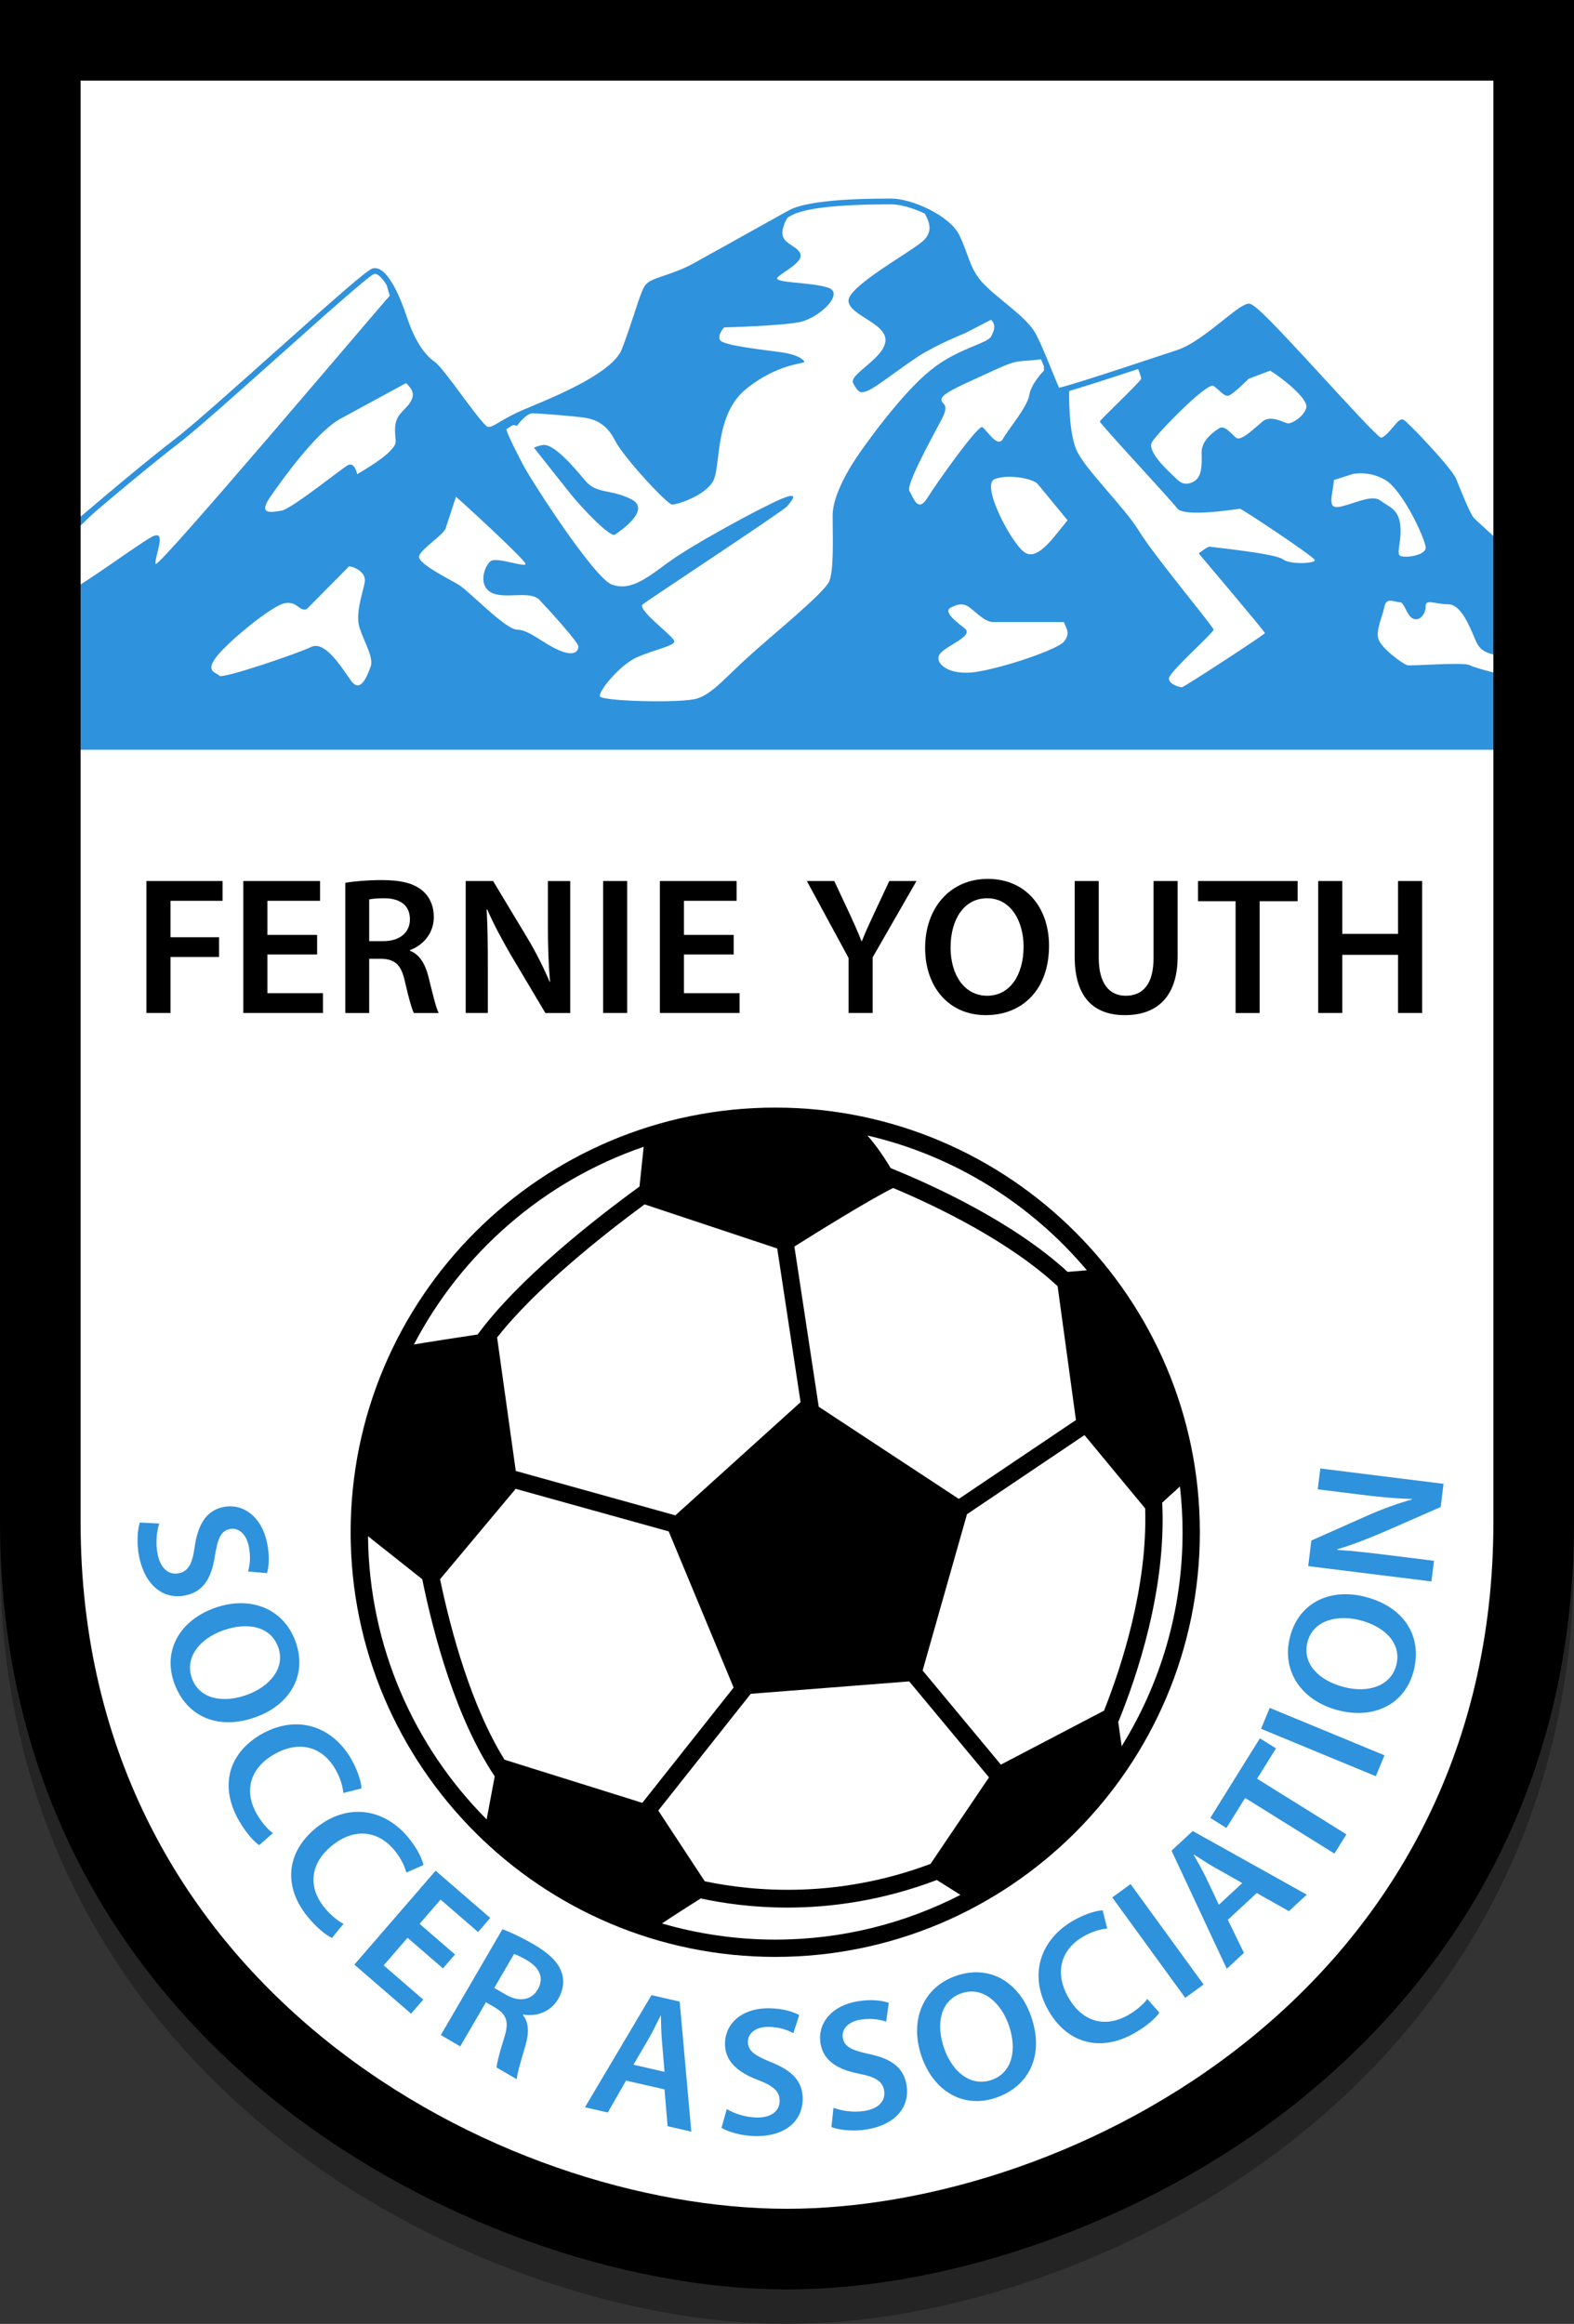
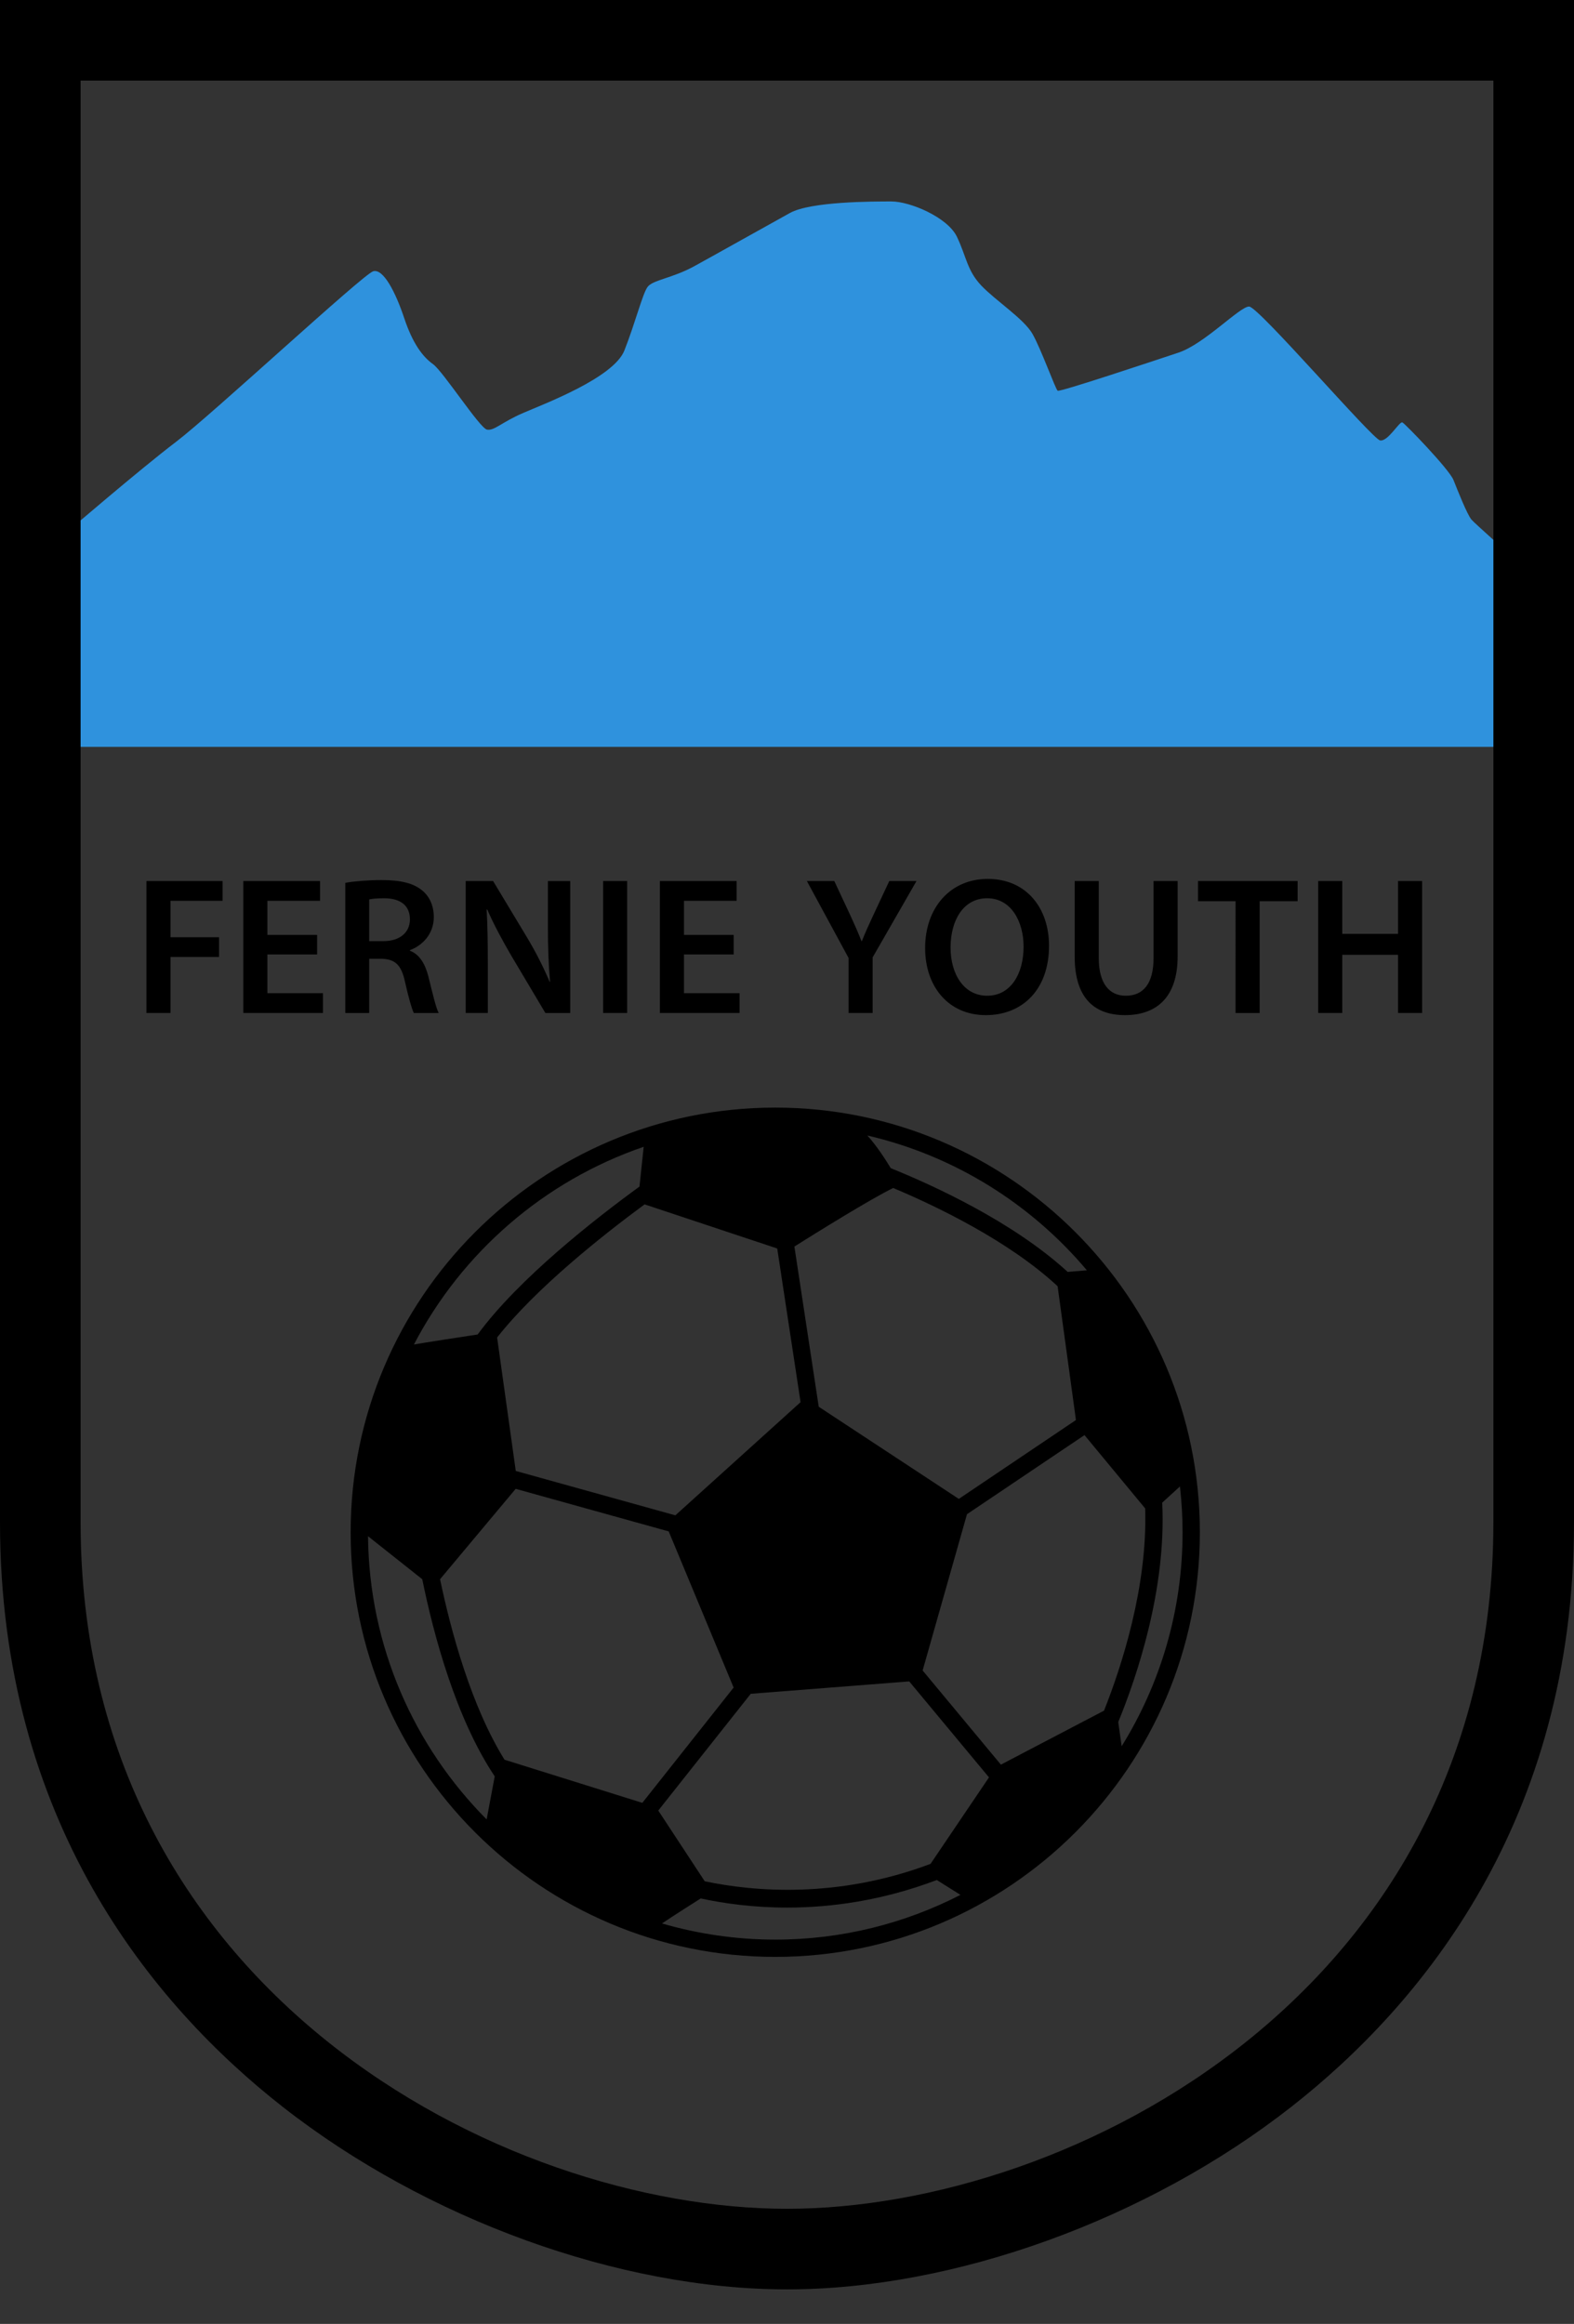
<svg xmlns="http://www.w3.org/2000/svg" version="1.1" x="0px" y="0px" width="114.926px" height="169.672px" viewBox="0 0 114.926 169.672" enable-background="new 0 0 114.926 169.672" xml:space="preserve">
  <rect x="0" y="0" width="114.926" height="169.672" fill="#333333" stroke="none" />
  <g>
-     <path opacity="0.3" d="M114.926,2.522v111.134c0,21.898-11.214,35.292-20.621,42.672c-10.492,8.23-24.609,13.344-36.842,13.344   s-26.35-5.113-36.842-13.344C11.214,148.948,0,135.555,0,113.656V2.522H114.926z" />
-   </g>
+     </g>
  <g id="_x3C_Layer_x3E__copy">
-     <path fill="#FFFFFF" d="M2.943,2.942c0,0,0,71.338,0,108.191c0,36.854,33.812,53.073,54.52,53.073s54.521-16.22,54.521-53.073   c0-36.853,0-108.191,0-108.191H2.943z" />
    <path fill="#2F92DD" d="M110.487,40.878c-0.315-0.525-2.732-2.575-3.048-2.943c-0.314-0.368-0.998-2.102-1.313-2.89   s-3.521-4.099-3.73-4.204c-0.211-0.105-1.051,1.418-1.629,1.313s-8.881-9.774-9.564-9.774c-0.683,0-3.258,2.732-5.149,3.363   c-1.892,0.63-8.67,2.89-8.828,2.785c-0.158-0.105-1.209-3.048-1.839-4.151s-2.68-2.417-3.731-3.521   c-1.051-1.103-1.104-2.154-1.787-3.573c-0.683-1.418-3.416-2.575-4.782-2.575s-5.885,0-7.409,0.841s-5.36,2.995-6.989,3.889   c-1.629,0.893-3.048,0.998-3.416,1.524c-0.368,0.525-0.894,2.627-1.682,4.624s-5.833,3.889-7.409,4.572   c-1.577,0.683-2.102,1.313-2.627,1.208s-3.206-4.256-3.941-4.782c-0.736-0.525-1.472-1.472-2.102-3.363   c-0.631-1.892-1.524-3.625-2.26-3.416c-0.735,0.21-11.771,10.457-14.398,12.454c-2.627,1.997-8.109,6.709-8.109,6.709l-1.802,6.796   L1.521,54.53h108.546l1.366-1.776C111.434,52.753,110.803,41.403,110.487,40.878z" />
-     <path fill="#FFFFFF" d="M96.002,40.896c0.035,0.245-1.786,0.35-2.348-0.07c-0.561-0.42-5.185-0.876-5.324-0.911   c-0.14-0.035-0.806,0.49-0.806,0.49s4.834,5.71,4.834,5.815s-5.92,3.958-6.061,3.958s-0.98-0.21-0.945-0.666   c0.034-0.456,3.258-3.328,3.258-3.538c0-0.21-4.344-5.395-5.43-7.182s-3.994-4.554-4.59-5.956s-0.525-4.168-0.522-4.511   l4.962-1.581c0,0,0.29,0.732,0.29,0.907c0,0.175-2.978,2.978-3.013,3.118s5.114,5.64,5.641,6.341   c0.525,0.701,4.448,0.035,4.589,0.035S95.967,40.65,96.002,40.896z M85.913,34.975c0.315,0.315,0.7,0.49,1.261,0.175   c0.561-0.315,0.596-1.121,0.561-2.066s0.911-1.577,1.296-1.822c0.386-0.246,0.876,0.42,1.227,0.701   c0.35,0.28,1.296-0.666,1.927-1.191c0.63-0.525,1.611,0.14,1.882,0.14s1.096-0.455,1.306-1.121   c0.211-0.666-1.786-2.207-2.627-2.732l-1.576,0.596c0,0-1.121,1.121-1.451,1.226c-0.329,0.105-0.651-0.385-1.106-0.701   c-0.456-0.315-3.994,3.328-4.484,4.064C83.636,32.978,85.598,34.66,85.913,34.975z M102.237,38.303   c0.141,1.156-0.315,2.102,0,2.277s1.857,0,1.857-0.596c0-0.595-1.682-4.204-2.943-4.939c-1.261-0.735-2.417-0.425-2.417-0.425   l-1.331,0.425c-0.14,1.296-0.561,2.207,0.561,1.927s2.241-0.875,2.837-0.42C101.396,37.007,102.098,37.147,102.237,38.303z    M110.015,48.007c-1.297-0.315-1.856-0.28-2.277-1.261c-0.42-0.981-1.051-2.627-1.997-2.627c-0.945,0-1.646-0.42-1.646,0.14   c-0.001,0.561-0.421,1.121-0.911,0.911c-0.49-0.21-0.631-1.213-0.981-1.203c-0.35,0.011-0.98-0.409-1.12,0.327   c-0.141,0.736-0.65,1.717-0.431,2.382s1.796,1.822,2.111,1.892s4.134-0.245,4.555,0c0.42,0.245,3.117,0.875,3.117,0.875   L110.015,48.007z M72.496,45.415c-0.561,0-1.226-0.701-1.682-1.051c-0.455-0.35-0.876-0.281-1.401,0   c-0.525,0.28,0.28,0.946,1.016,1.506c0.735,0.561-1.296,1.227-1.787,1.857c-0.491,0.631,0.56,1.646,2.627,1.331   c2.067-0.315,5.956-1.646,6.41-2.207c0.456-0.561,0.245-0.841,0-1.436H72.496z M72.636,34.975   c-1.051,0.385,1.156,4.589,2.137,5.325c0.98,0.736,2.172-1.121,3.176-2.312l-2.195-2.671C75.403,34.957,73.687,34.59,72.636,34.975   z M71.725,31.187c0.315,0.18,1.095,1.581,1.511,0.845c0.417-0.735,1.773-2.312,1.918-3.188c0.145-0.875,1.072-1.787,1.072-1.787   v-0.856c-1.978,0.295-1.663-0.09-3.695,0.856c-2.031,0.946-3.713,1.611-3.783,2.067s0.666,0.246,0,1.506   c-0.666,1.261-2.627,4.799-2.347,5.22c0.28,0.42,0.595,1.646,1.296,0.525C68.397,35.255,71.409,31.007,71.725,31.187z    M62.827,32.978c-0.84,1.191-2.032,3.191-2.032,4.661s0.105,3.957-0.245,4.797c-0.351,0.841-4.029,3.818-5.815,5.43   c-1.787,1.611-2.663,2.732-3.783,3.118c-1.121,0.386-7.007,0.21-7.146-0.14c-0.141-0.35,1.436-2.277,2.662-2.837   c1.227-0.561,2.803-0.841,2.768-1.191c-0.035-0.35-2.767-2.331-2.312-2.689c0.456-0.358,10.292-6.839,10.541-7.155   c0.249-0.315,1.055-1.156-0.381-0.561s-6.551,3.363-8.303,4.659c-1.751,1.296-2.802,2.067-4.099,1.612   c-1.296-0.456-5.92-7.637-6.516-8.793c-0.596-1.156-1.332-2.592-1.156-2.592c0.148,0,0.398-0.425,0.726-0.193   c-0.002-0.002,0.675-0.928,1.131-0.928c0.455,0,3.083,0.21,3.783,0.315c0.701,0.105,1.611,0.385,2.242,1.646   c0.63,1.261,3.818,4.669,4.169,4.699c0.35,0.03,2.522-0.67,3.047-1.792c0.526-1.121,0.07-4.799,2.382-6.656   c2.312-1.857,4.239-1.822,4.239-1.962s-0.456-0.525-1.646-0.701c-1.191-0.175-4.344-0.49-4.519-0.911s0.315-0.911,0.315-0.911   s4.098-0.105,5.5-0.385c1.402-0.28,3.363-2.102,2.067-2.522c-1.296-0.42-4.134-0.315-3.643-0.771   c0.49-0.456,1.927-1.121,1.612-1.751c-0.315-0.63-1.479-0.679-1.261-1.717c0.217-1.038,0.811-1.386,1.291-1.504   s2.492-0.549,4.104-0.545c1.612,0.004,4.601,0.012,4.84,0.593c0.239,0.581,0.975,1.457-0.041,2.333   c-1.016,0.875-5.535,3.328-5.395,4.379c0.141,1.051,2.838,1.611,2.698,2.908c-0.14,1.296-2.732,2.417-2.347,3.083   c0.385,0.666,0.491,0.736,1.051,0.526c0.56-0.21,2.417-1.682,3.713-2.522s3.398-1.682,3.398-1.682l1.895-0.981   c0.348,0.351,0.283,0.701,0,1.227c-0.283,0.525-2.49,0.875-4.452,2.487C65.944,28.669,63.667,31.787,62.827,32.978z M46.082,36.446   c-1.542-0.771-2.522-0.351-3.363-1.366s-2.272-2.674-3.048-2.592c-0.239,0.025-0.473,0.108-0.687,0.194   c0.879,1.121,2.047,2.586,2.649,3.344c0.946,1.191,2.943,3.223,3.258,3.013C45.206,38.829,47.623,37.217,46.082,36.446z    M35.834,43.242c-0.963-0.561-0.438-1.961,0-2.277c0.438-0.315,2.54,0.491,2.54,0.21s-4.694-4.589-5.08-4.905l-0.735,2.242   c-0.036,0.456-1.857,1.577-1.962,2.102c-0.105,0.525,2.102,1.611,2.872,2.066c0.771,0.456,3.434,3.293,4.292,3.293   c0.858,0,1.909,1.016,3.065,1.506c1.156,0.49,1.401,0.035,1.401-0.28c0-0.315-2.137-2.663-2.837-3.398   C38.69,43.067,36.798,43.803,35.834,43.242z M24.751,30.631c-1.712,1.016-4.067,4.274-5.013,5.64s0.105,1.121,0.806,1.016   c0.701-0.105,4.239-2.943,4.799-3.293c0.561-0.351,0.736,0.625,0.736,0.625s1.716-0.976,2.382-1.664   c0.665-0.688,0.35-0.679,0.385-1.694c0.035-1.016,0.701-1.261,1.086-1.857c0.385-0.595,0.21-0.946-0.28-1.436L24.751,30.631z    M26.639,42.437c0.07-0.63-0.7-1.051-1.156-1.086L22.4,44.469c-0.56,0.21-0.701-0.631-1.646-0.42   c-0.946,0.21-4.063,2.767-4.939,3.889c-0.876,1.121,0,1.156,0.21,1.401c0.21,0.245,5.675-1.611,6.691-2.102   c1.016-0.49,2.207,1.472,2.908,2.453c0.7,0.981,1.191-0.351,1.436-1.016s-0.455-1.751-0.805-2.837   C25.903,44.749,26.569,43.067,26.639,42.437z M28.064,20.226c-0.097-0.12-0.307-0.29-0.436-0.368   c-0.129-0.079-0.786,0.217-1.199,0.229S10.066,34.489,9.526,34.934c-0.54,0.445-3.977,3.719-4.502,4.315   c-0.525,0.595-0.456,3.398-0.456,3.993c0,0.596,5.22-3.328,6.481-4.028c1.261-0.701,0.175,1.542,0.315,1.962   c0.14,0.42,16.43-18.882,17.096-19.583L28.064,20.226z" />
-     <path fill="#2F92DD" d="M110.171,54.74H1.274l1.461-9.009l1.823-6.879l0.049-0.043c0.055-0.047,5.517-4.739,8.119-6.716   c1.227-0.932,4.317-3.691,7.306-6.36c4.571-4.081,6.768-6.017,7.162-6.129c0.059-0.017,0.12-0.025,0.182-0.025   c0.995,0,1.89,2.241,2.335,3.577c0.534,1.601,1.196,2.667,2.025,3.259c0.371,0.265,1.132,1.292,1.937,2.38   c0.71,0.958,1.682,2.271,1.932,2.369c0.017,0.002,0.042,0.005,0.067,0.005c0.203,0,0.462-0.153,0.854-0.385   c0.369-0.217,0.874-0.515,1.572-0.818c0.177-0.077,0.397-0.168,0.65-0.274c1.941-0.809,5.979-2.491,6.647-4.182   c0.355-0.899,0.652-1.809,0.916-2.612c0.331-1.012,0.57-1.743,0.789-2.056c0.23-0.33,0.725-0.496,1.41-0.726   c0.583-0.196,1.31-0.441,2.077-0.862c0.911-0.499,2.511-1.393,4.012-2.23c1.184-0.661,2.305-1.287,2.977-1.658   c1.571-0.867,6.042-0.867,7.511-0.867c1.451,0,4.255,1.207,4.971,2.694c0.234,0.487,0.393,0.922,0.546,1.343   c0.288,0.792,0.537,1.476,1.204,2.177c0.401,0.42,0.945,0.869,1.522,1.344c0.902,0.743,1.835,1.51,2.239,2.217   c0.358,0.627,0.842,1.818,1.231,2.774c0.202,0.497,0.427,1.051,0.533,1.261c0.402-0.083,2.145-0.594,8.654-2.764   c1.022-0.341,2.285-1.343,3.299-2.149c1.014-0.805,1.56-1.225,1.917-1.225c0.397,0,1.736,1.386,5.559,5.55   c1.761,1.918,3.757,4.092,4.065,4.233c0.237-0.004,0.657-0.502,0.909-0.799c0.31-0.367,0.454-0.529,0.637-0.529h0.05l0.067,0.027   c0.276,0.138,3.508,3.502,3.832,4.313l0.053,0.132c0.309,0.771,0.949,2.377,1.226,2.699c0.107,0.125,0.53,0.509,0.979,0.915   c1.063,0.962,1.891,1.725,2.09,2.056c0.325,0.542,0.87,10.068,0.976,11.972l0.004,0.078L110.171,54.74z M1.768,54.32h108.196   l1.255-1.632c-0.24-4.31-0.696-11.234-0.915-11.707c-0.179-0.299-1.279-1.296-2.008-1.956c-0.497-0.451-0.891-0.807-1.016-0.953   c-0.297-0.346-0.825-1.635-1.297-2.817l-0.053-0.132c-0.271-0.681-3.022-3.559-3.567-4.041c-0.081,0.077-0.208,0.227-0.308,0.344   c-0.401,0.476-0.868,1.019-1.327,0.935c-0.289-0.052-1.222-1.028-4.277-4.356c-2.044-2.227-4.844-5.277-5.275-5.417   c-0.201,0.003-0.96,0.606-1.629,1.137c-1.04,0.826-2.335,1.854-3.428,2.218c-7.526,2.509-8.669,2.799-8.873,2.799h-0.064   l-0.074-0.039c-0.11-0.073-0.188-0.241-0.699-1.498c-0.384-0.945-0.862-2.121-1.207-2.724c-0.365-0.64-1.268-1.383-2.141-2.101   c-0.587-0.483-1.141-0.939-1.56-1.379c-0.728-0.764-1.003-1.521-1.294-2.323c-0.149-0.411-0.304-0.836-0.529-1.304   c-0.642-1.332-3.277-2.456-4.593-2.456c-3.869,0-6.328,0.274-7.308,0.814c-0.671,0.371-1.792,0.996-2.975,1.656   c-1.501,0.838-3.104,1.733-4.015,2.232c-0.8,0.439-1.546,0.69-2.146,0.892c-0.585,0.197-1.048,0.353-1.199,0.568   c-0.183,0.262-0.438,1.042-0.734,1.945c-0.265,0.809-0.564,1.725-0.924,2.636c-0.733,1.856-4.729,3.521-6.876,4.416   c-0.25,0.104-0.469,0.195-0.645,0.271c-0.675,0.292-1.146,0.571-1.525,0.794c-0.527,0.312-0.86,0.5-1.227,0.427   c-0.325-0.065-0.913-0.82-2.178-2.529c-0.715-0.966-1.526-2.062-1.844-2.288c-0.903-0.646-1.616-1.78-2.179-3.468   c-0.758-2.272-1.519-3.289-1.937-3.289c-0.022,0-0.044,0.003-0.066,0.009c-0.402,0.15-3.906,3.278-6.997,6.039   c-2.995,2.674-6.092,5.438-7.331,6.38c-2.46,1.87-7.496,6.183-8.051,6.658l-1.785,6.733L1.768,54.32z" />
-     <path fill="#2F92DD" d="M10.164,113.674c-0.197-0.935-0.139-1.964,0.048-2.512l1.417,0.072c-0.192,0.59-0.289,1.436-0.114,2.265   c0.219,1.04,0.828,1.517,1.552,1.364c0.671-0.142,0.972-0.672,1.142-1.89c0.218-1.572,0.798-2.67,2.075-2.939   c1.448-0.305,2.808,0.674,3.213,2.596c0.202,0.961,0.142,1.716,0.001,2.227l-1.386-0.121c0.105-0.352,0.224-1.022,0.05-1.853   c-0.216-1.026-0.863-1.357-1.376-1.249c-0.684,0.144-0.892,0.724-1.104,2.005c-0.255,1.662-0.874,2.576-2.15,2.845   C12.11,116.783,10.646,115.964,10.164,113.674z M18.699,125.358c-2.857,1.036-5.117-0.104-5.97-2.455   c-0.872-2.402,0.412-4.585,2.915-5.493c2.617-0.949,5.059,0.025,5.93,2.427C22.479,122.328,21.126,124.478,18.699,125.358z    M18.04,123.737c1.605-0.582,2.833-1.929,2.269-3.483c-0.559-1.543-2.286-1.847-4.043-1.209c-1.731,0.628-2.793,2-2.252,3.492   C14.559,124.042,16.257,124.384,18.04,123.737z M20.032,128.075c1.896-1.074,3.558-0.486,4.467,1.116   c0.371,0.655,0.523,1.249,0.571,1.717l1.325-0.334c-0.013-0.379-0.199-1.171-0.736-2.118c-1.366-2.41-3.956-3.323-6.553-1.851   c-2.399,1.359-3.104,3.77-1.685,6.273c0.537,0.947,1.137,1.597,1.505,1.837l1.002-0.878c-0.388-0.274-0.85-0.816-1.182-1.401   C17.766,130.705,18.301,129.057,20.032,128.075z M23.687,139.271c-1.255-1.545-1.001-3.26,0.545-4.515   c1.691-1.374,3.429-1.069,4.59,0.361c0.476,0.585,0.723,1.146,0.848,1.6l1.252-0.55c-0.076-0.371-0.39-1.121-1.077-1.967   c-1.747-2.151-4.452-2.623-6.771-0.74c-2.14,1.738-2.438,4.232-0.623,6.467c0.688,0.846,1.386,1.387,1.789,1.563l0.843-1.031   C24.657,140.251,24.111,139.793,23.687,139.271z M29.758,141.479l2.584,2.235l0.88-1.017l-2.584-2.235l1.531-1.771l2.737,2.367   l0.888-1.027l-3.988-3.449l-5.932,6.856l4.141,3.582l0.889-1.028l-2.889-2.499L29.758,141.479z M40.998,143.981   c0.22,0.611,0.146,1.299-0.239,1.962c-0.589,1.011-1.674,1.298-2.562,1.139l-0.021,0.035c0.436,0.534,0.455,1.276,0.212,2.146   c-0.324,1.118-0.643,2.147-0.656,2.544l-1.476-0.859c0.019-0.3,0.205-1.048,0.553-2.152c0.375-1.151,0.192-1.694-0.608-2.19   l-0.721-0.42l-1.875,3.22l-1.418-0.826l4.5-7.729c0.589,0.218,1.432,0.615,2.257,1.096   C40.073,142.603,40.732,143.235,40.998,143.981z M38.456,143.108c-0.454-0.264-0.764-0.398-0.924-0.444l-1.442,2.476l0.849,0.494   c0.965,0.562,1.867,0.402,2.32-0.377C39.76,144.397,39.386,143.649,38.456,143.108z M49.627,146.137l0.848,9.494l-1.73-0.396   l-0.227-2.688l-2.806-0.642l-1.334,2.33l-1.666-0.382l4.856-8.188L49.627,146.137z M48.521,151.265l-0.197-2.335   c-0.047-0.577-0.054-1.213-0.067-1.755l-0.026-0.006c-0.248,0.481-0.521,1.067-0.798,1.557l-1.18,2.02L48.521,151.265z    M56.317,150.569c-1.202-0.492-1.721-0.824-1.709-1.523c0.009-0.524,0.477-1.081,1.526-1.063c0.847,0.015,1.475,0.281,1.794,0.462   l0.427-1.324c-0.466-0.251-1.189-0.479-2.171-0.496c-1.964-0.034-3.221,1.073-3.248,2.553c-0.023,1.305,0.918,2.116,2.402,2.68   c1.149,0.438,1.6,0.849,1.587,1.535c-0.013,0.74-0.614,1.228-1.676,1.209c-0.848-0.016-1.65-0.299-2.182-0.617l-0.388,1.365   c0.493,0.305,1.483,0.592,2.438,0.608c2.341,0.041,3.466-1.204,3.492-2.656C58.633,151.997,57.88,151.189,56.317,150.569z    M63.475,149.971c-1.268-0.28-1.836-0.519-1.943-1.21c-0.08-0.519,0.285-1.146,1.322-1.308c0.837-0.129,1.501,0.026,1.847,0.149   l0.194-1.377c-0.502-0.167-1.253-0.269-2.223-0.118c-1.94,0.301-2.99,1.606-2.764,3.068c0.2,1.289,1.265,1.927,2.823,2.23   c1.207,0.234,1.72,0.563,1.826,1.241c0.113,0.73-0.396,1.313-1.446,1.476c-0.837,0.13-1.676-0.012-2.255-0.235l-0.149,1.411   c0.537,0.216,1.562,0.329,2.506,0.184c2.313-0.358,3.208-1.776,2.986-3.212C66,150.981,65.121,150.314,63.475,149.971z    M75.281,147.199c1.006,2.869-0.159,5.116-2.52,5.944c-2.412,0.847-4.581-0.46-5.462-2.974c-0.922-2.628,0.079-5.061,2.491-5.906   C72.291,143.387,74.426,144.762,75.281,147.199z M73.653,147.842c-0.565-1.612-1.899-2.855-3.46-2.308   c-1.549,0.543-1.871,2.267-1.252,4.031c0.61,1.739,1.971,2.816,3.469,2.29C73.92,151.326,74.281,149.632,73.653,147.842z    M82.368,147.125c-1.732,0.98-3.381,0.445-4.361-1.287c-1.073-1.896-0.484-3.56,1.12-4.467c0.655-0.372,1.25-0.522,1.717-0.57   l-0.333-1.326c-0.379,0.013-1.17,0.198-2.119,0.735c-2.411,1.364-3.326,3.954-1.855,6.553c1.358,2.399,3.768,3.107,6.273,1.689   c0.948-0.537,1.599-1.137,1.839-1.505l-0.877-1.003C83.496,146.332,82.953,146.794,82.368,147.125z M81.211,138.532l5.331,7.332   l1.338-0.973l-5.33-7.332L81.211,138.532z M87.088,133.683l8.326,4.646l-1.303,1.207l-2.349-1.326l-2.111,1.957l1.175,2.415   l-1.253,1.161l-4.034-8.625L87.088,133.683z M87.156,135.418c0.258,0.476,0.589,1.031,0.836,1.535l1.006,2.113l1.707-1.582   l-2.042-1.153c-0.503-0.285-1.032-0.639-1.487-0.932L87.156,135.418z M93.168,127.649l-1.177-0.733l-3.62,5.812l1.176,0.733   l1.366-2.192l6.52,4.062l0.875-1.404l-6.521-4.062L93.168,127.649z M92.078,126.22l8.379,3.464l0.632-1.529l-8.379-3.463   L92.078,126.22z M103.219,121.992c-0.643,2.474-2.936,3.547-5.514,2.877c-2.695-0.699-4.157-2.886-3.515-5.359   c0.665-2.565,2.998-3.572,5.498-2.923C102.631,117.351,103.848,119.57,103.219,121.992z M99.314,118.296   c-1.654-0.43-3.43-0.015-3.846,1.587c-0.412,1.589,0.84,2.817,2.649,3.287c1.784,0.464,3.437-0.067,3.835-1.604   C102.355,120.017,101.15,118.772,99.314,118.296z M105.19,110.03l0.211-1.695l-8.997-1.12l-0.189,1.522l3.138,0.39   c1.375,0.172,2.541,0.276,3.756,0.319l-0.004,0.026c-1.025,0.292-2.132,0.684-3.207,1.159l-4.147,1.843l-0.232,1.869l8.997,1.119   l0.188-1.508l-3.217-0.4c-1.481-0.185-2.672-0.319-3.841-0.397l-0.009-0.041c1.069-0.314,2.252-0.777,3.312-1.229L105.19,110.03z" />
    <path d="M0,0v111.134c0,21.899,11.214,35.293,20.621,42.672c10.492,8.23,24.609,13.344,36.842,13.344s26.35-5.113,36.842-13.344   c9.407-7.379,20.621-20.772,20.621-42.672V0H0z M109.04,111.134c0,34.198-30.776,50.131-51.577,50.131   c-20.8,0-51.578-15.933-51.578-50.131V5.885H109.04V111.134z M12.449,73.958h-1.758v-9.632h5.56v1.443h-3.802v2.658h3.544v1.443   h-3.544V73.958z M23.583,73.958h-5.817v-9.632h5.603v1.443h-3.845v2.487h3.63v1.429h-3.63v2.83h4.059V73.958z M26.957,70h0.886   c1,0.029,1.458,0.429,1.729,1.687c0.271,1.201,0.5,1.987,0.643,2.272h1.815c-0.2-0.372-0.458-1.486-0.757-2.687   c-0.243-0.929-0.657-1.601-1.343-1.858v-0.043c0.9-0.329,1.744-1.172,1.744-2.415c0-0.815-0.3-1.486-0.829-1.929   c-0.643-0.543-1.586-0.772-2.973-0.772c-1.015,0-2.001,0.085-2.659,0.2v9.504h1.744V70z M26.957,65.669   c0.171-0.043,0.529-0.086,1.086-0.086c1.143,0,1.887,0.486,1.887,1.543c0,0.958-0.744,1.586-1.93,1.586h-1.043V65.669z    M35.618,73.958h-1.615v-9.632h2.001l2.486,4.13c0.644,1.072,1.201,2.187,1.644,3.23h0.029c-0.114-1.286-0.157-2.53-0.157-4.001   v-3.358h1.629v9.632H39.82l-2.516-4.23c-0.614-1.058-1.258-2.244-1.729-3.33l-0.042,0.015c0.071,1.243,0.085,2.515,0.085,4.102   V73.958z M45.794,73.958h-1.758v-9.632h1.758V73.958z M53.998,73.958h-5.816v-9.632h5.602v1.443h-3.844v2.487h3.63v1.429h-3.63   v2.83h4.059V73.958z M61.959,69.942l-3.044-5.616h2.001l1.157,2.472c0.329,0.714,0.572,1.258,0.829,1.915h0.028   c0.243-0.614,0.515-1.215,0.843-1.915l1.158-2.472h1.986l-3.201,5.573v4.059h-1.758V69.942z M71.979,74.116   c2.658,0,4.616-1.844,4.616-5.074c0-2.744-1.658-4.873-4.474-4.873c-2.715,0-4.573,2.086-4.573,5.044   C67.548,72.043,69.263,74.116,71.979,74.116z M72.079,65.583c1.758,0,2.658,1.715,2.658,3.53c0,2.015-0.958,3.587-2.658,3.587   c-1.687,0-2.673-1.558-2.673-3.516C69.406,67.198,70.335,65.583,72.079,65.583z M78.468,69.842v-5.516h1.758v5.616   c0,1.887,0.786,2.758,1.972,2.758c1.272,0,2.029-0.872,2.029-2.758v-5.616h1.758v5.502c0,2.973-1.529,4.288-3.844,4.288   C79.911,74.116,78.468,72.872,78.468,69.842z M90.216,65.798h-2.744v-1.472h7.274v1.472h-2.772v8.161h-1.758V65.798z    M98.006,73.958h-1.758v-9.632h1.758v3.858h4.073v-3.858h1.758v9.632h-1.758v-4.245h-4.073V73.958z M25.602,111.87   c0,17.096,13.908,31.004,31.003,31.004c17.095,0,31.003-13.908,31.003-31.004S73.7,80.866,56.605,80.866   C39.51,80.866,25.602,94.774,25.602,111.87z M47.065,87.932l9.684,3.221l1.705,11.22l-9.143,8.263l-11.652-3.241l-1.362-9.744   C39.122,94.055,43.991,90.198,47.065,87.932z M77.222,93.908l1.338,9.77l-8.552,5.758l-10.228-6.729L58.003,91.01   c1.498-0.942,5.501-3.436,7.214-4.274C68.397,88.074,73.662,90.602,77.222,93.908z M80.611,124.896l-7.531,3.942l-5.714-6.875   l3.239-11.41l8.579-5.775l4.431,5.354C83.796,115.844,81.892,121.668,80.611,124.896z M51.457,137.354l-3.393-5.165l6.752-8.523   l11.571-0.905l5.824,7.007l-4.268,6.315C61.126,138.646,55.027,138.104,51.457,137.354z M37.652,108.701l11.174,3.108l4.74,11.401   l-6.667,8.417l-10.061-3.149c-2.438-3.924-3.913-9.389-4.707-13.178L37.652,108.701z M26.871,112.16l3.96,3.14   c0.827,4.054,2.453,10.15,5.292,14.394l-0.591,3.142C30.241,127.519,26.949,120.218,26.871,112.16z M48.335,140.434   c0.761-0.515,2.013-1.313,2.828-1.827c1.648,0.356,3.804,0.667,6.319,0.667c3.171,0,6.913-0.496,10.919-2.013l1.727,1.086   c-4.061,2.083-8.655,3.266-13.522,3.266C53.735,141.612,50.962,141.195,48.335,140.434z M81.898,127.495l-0.249-1.767   c1.354-3.304,3.522-9.685,3.211-16.019l1.294-1.181c0.123,1.098,0.192,2.211,0.192,3.341   C86.347,117.599,84.715,122.951,81.898,127.495z M79.358,92.744l-1.401,0.119c-3.993-3.662-9.805-6.316-12.919-7.575   c-0.69-1.142-1.267-1.894-1.706-2.384C69.697,84.382,75.283,87.903,79.358,92.744z M46.999,83.729l-0.307,2.904   c-3.238,2.356-8.833,6.729-11.816,10.799c-1.478,0.225-3.745,0.572-4.653,0.73C33.732,91.437,39.734,86.216,46.999,83.729z" />
  </g>
</svg>